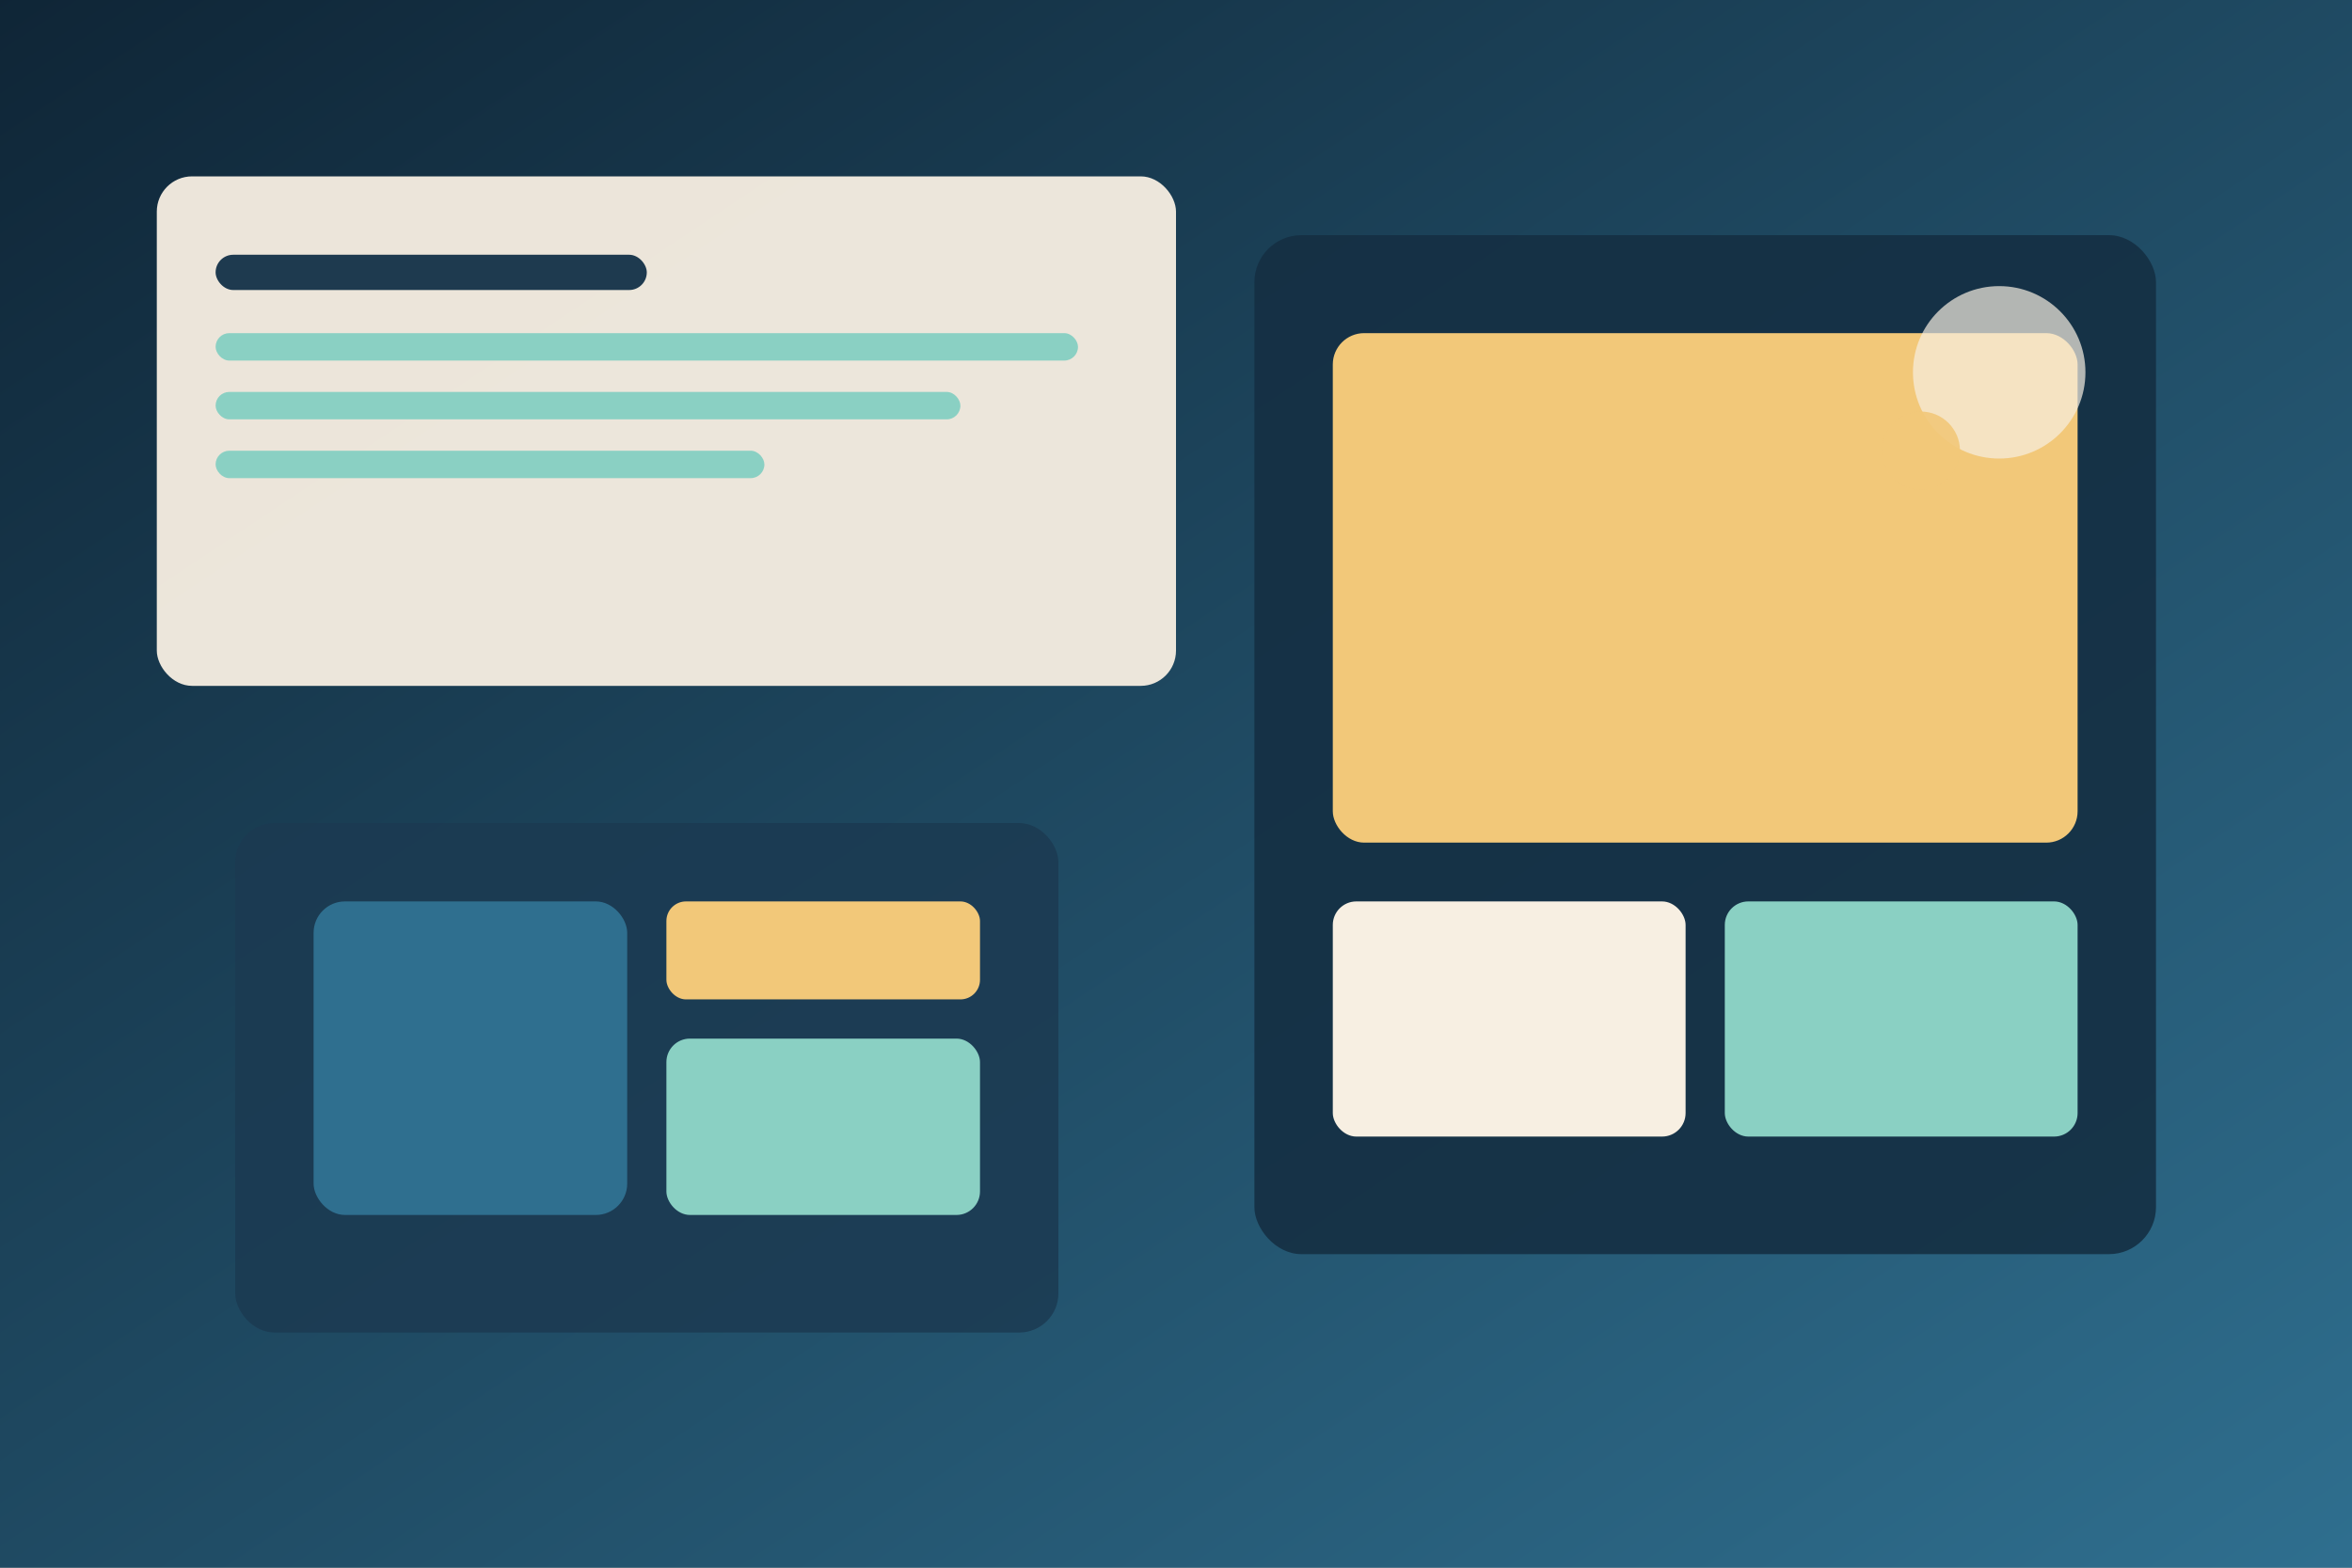
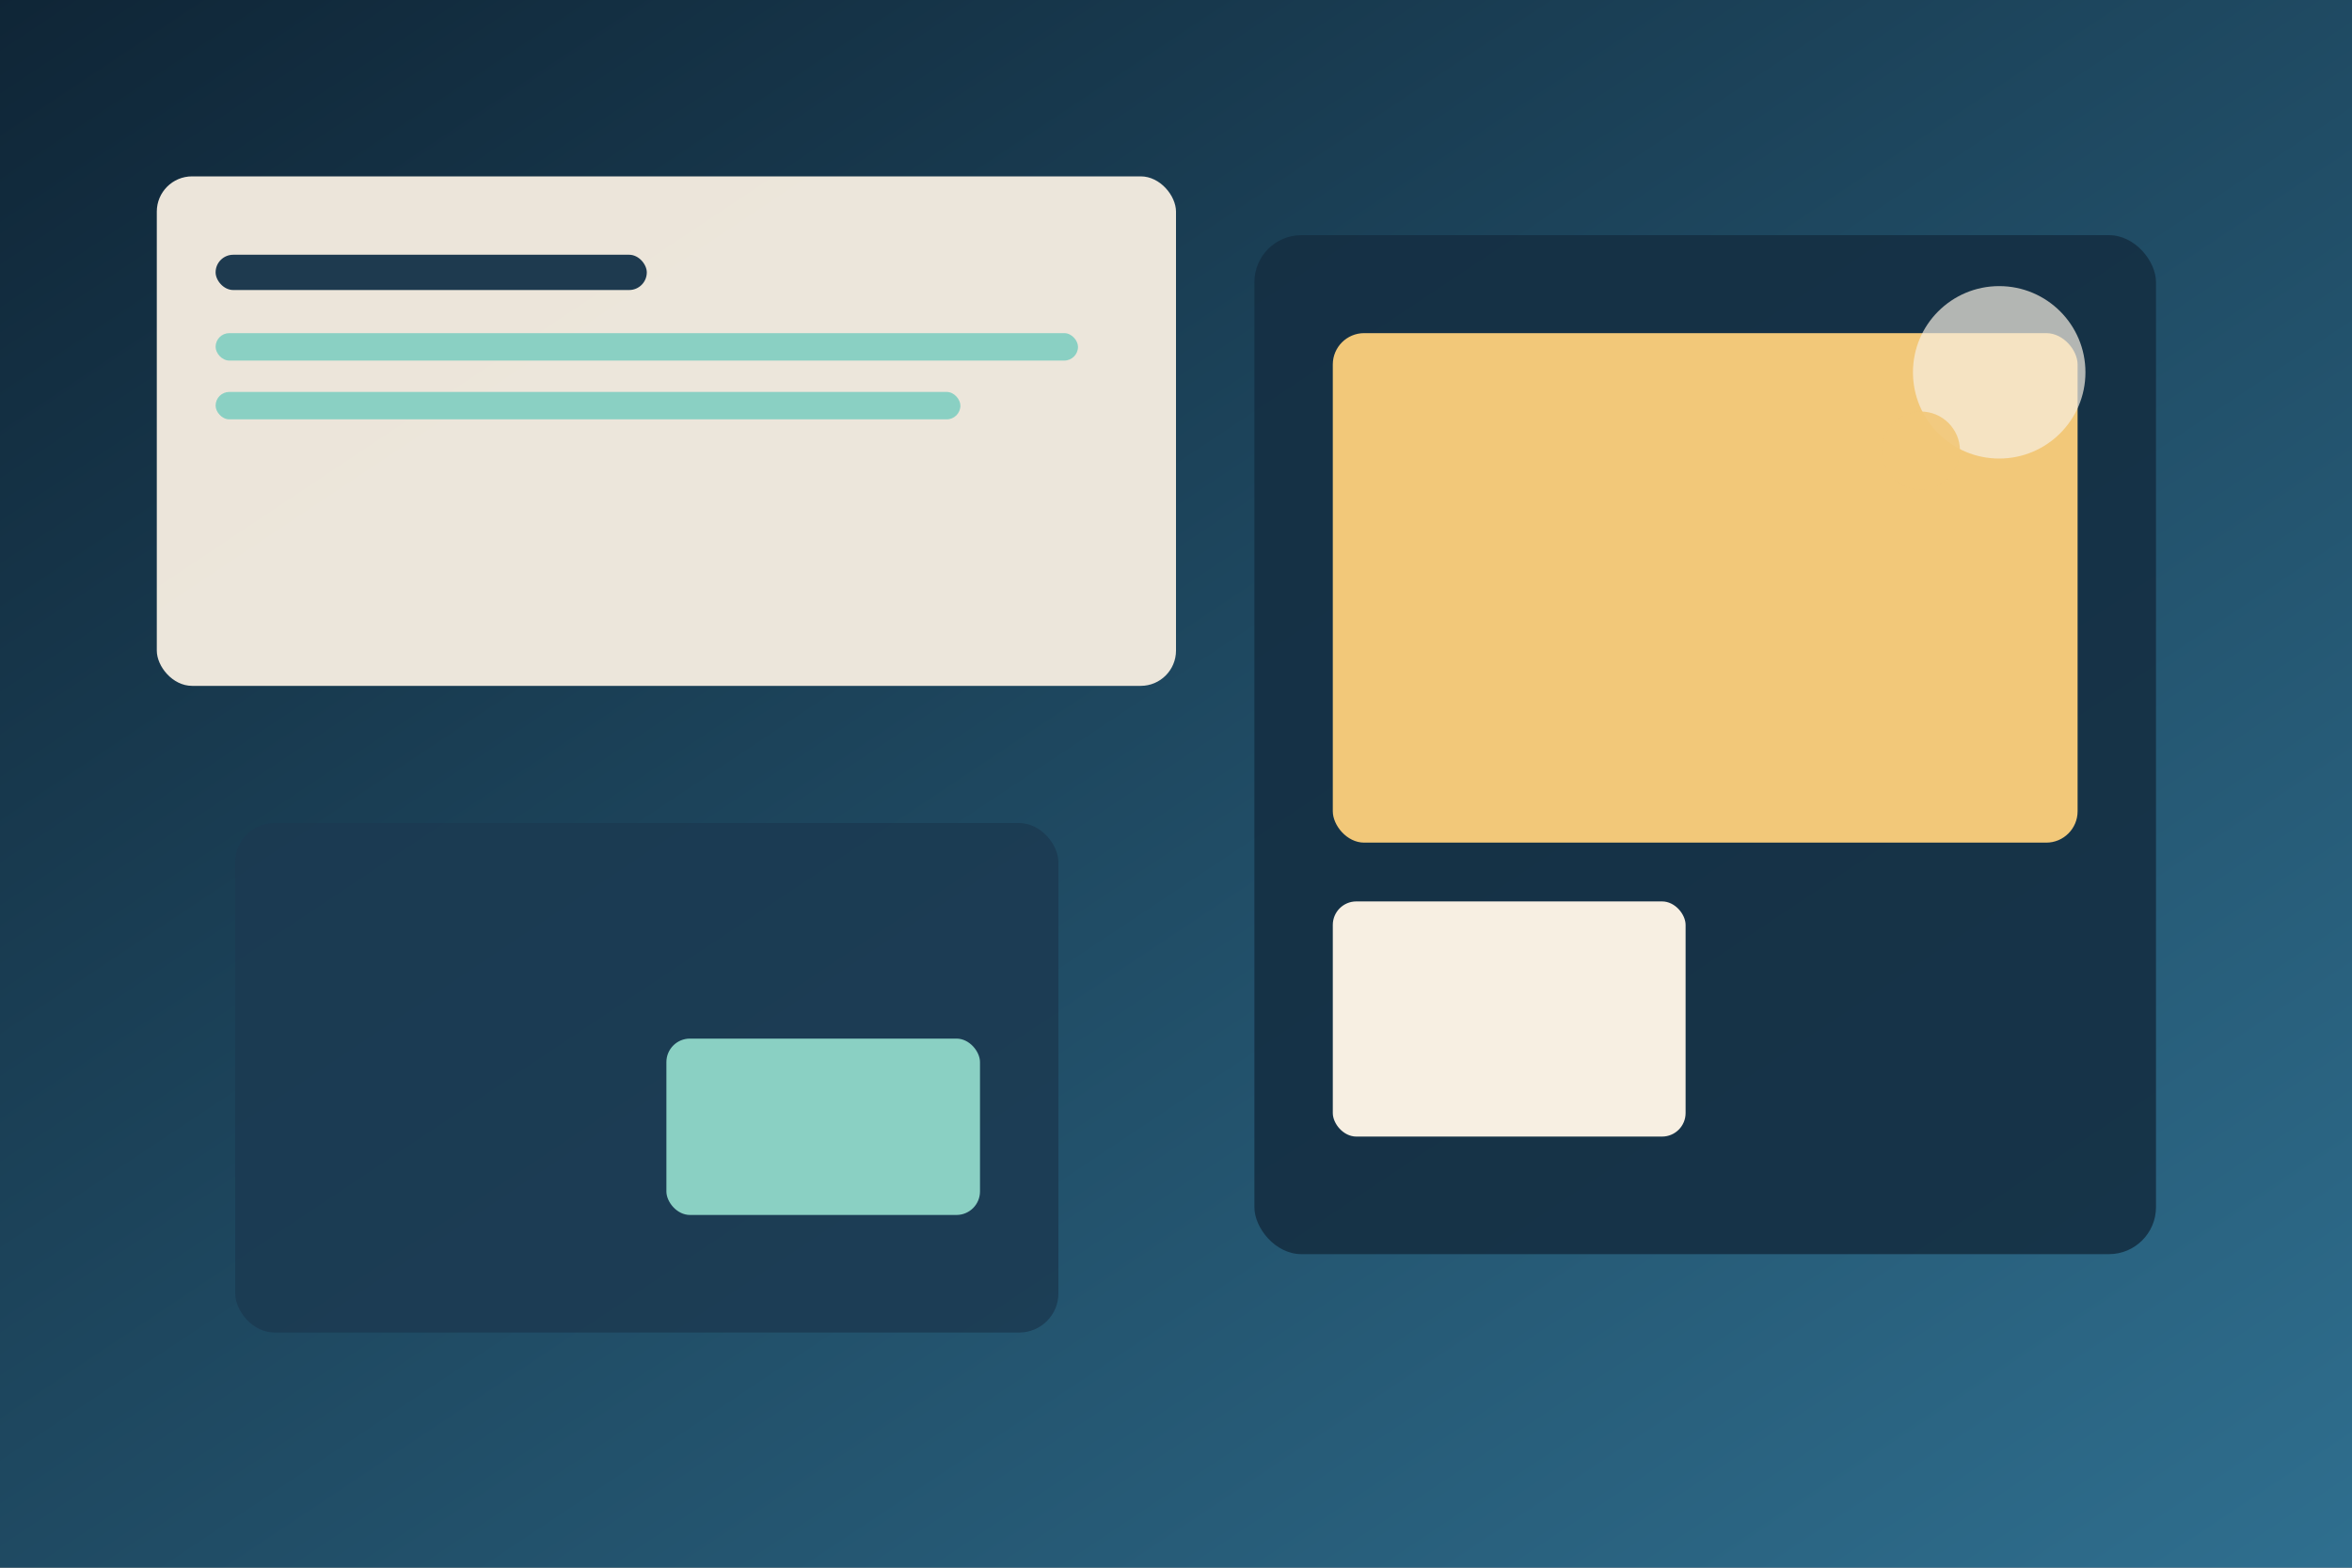
<svg xmlns="http://www.w3.org/2000/svg" width="1200" height="800" viewBox="0 0 1200 800" role="img" aria-label="Abstract dashboard and report panels">
  <rect x="0" y="0" width="1200" height="800" fill="#808080" stroke="none" />
  <defs>
    <linearGradient id="k4v-hero-grad" x1="0" y1="0" x2="1" y2="1">
      <stop offset="0%" stop-color="#0f2536" />
      <stop offset="100%" stop-color="#2f6f8f" />
    </linearGradient>
  </defs>
  <rect width="1200" height="800" fill="url(#k4v-hero-grad)" />
  <rect x="80" y="90" width="520" height="260" rx="18" fill="#f7efe2" opacity="0.95" />
  <rect x="110" y="130" width="220" height="18" rx="9" fill="#1e3a4f" />
  <rect x="110" y="170" width="440" height="14" rx="7" fill="#8ad0c3" />
  <rect x="110" y="200" width="380" height="14" rx="7" fill="#8ad0c3" />
-   <rect x="110" y="230" width="280" height="14" rx="7" fill="#8ad0c3" />
  <rect x="640" y="120" width="460" height="520" rx="24" fill="#142f43" opacity="0.9" />
  <rect x="680" y="170" width="380" height="260" rx="16" fill="#f2c879" />
  <rect x="680" y="460" width="180" height="120" rx="12" fill="#f7efe2" />
-   <rect x="880" y="460" width="180" height="120" rx="12" fill="#8ad0c3" />
  <circle cx="1020" cy="190" r="44" fill="#f7efe2" opacity="0.7" />
  <circle cx="980" cy="230" r="20" fill="#f2c879" opacity="0.9" />
  <rect x="120" y="420" width="420" height="260" rx="20" fill="#1b3a52" opacity="0.85" />
-   <rect x="160" y="460" width="160" height="160" rx="16" fill="#2f6f8f" />
-   <rect x="340" y="460" width="160" height="50" rx="10" fill="#f2c879" />
  <rect x="340" y="530" width="160" height="90" rx="12" fill="#8ad0c3" />
</svg>